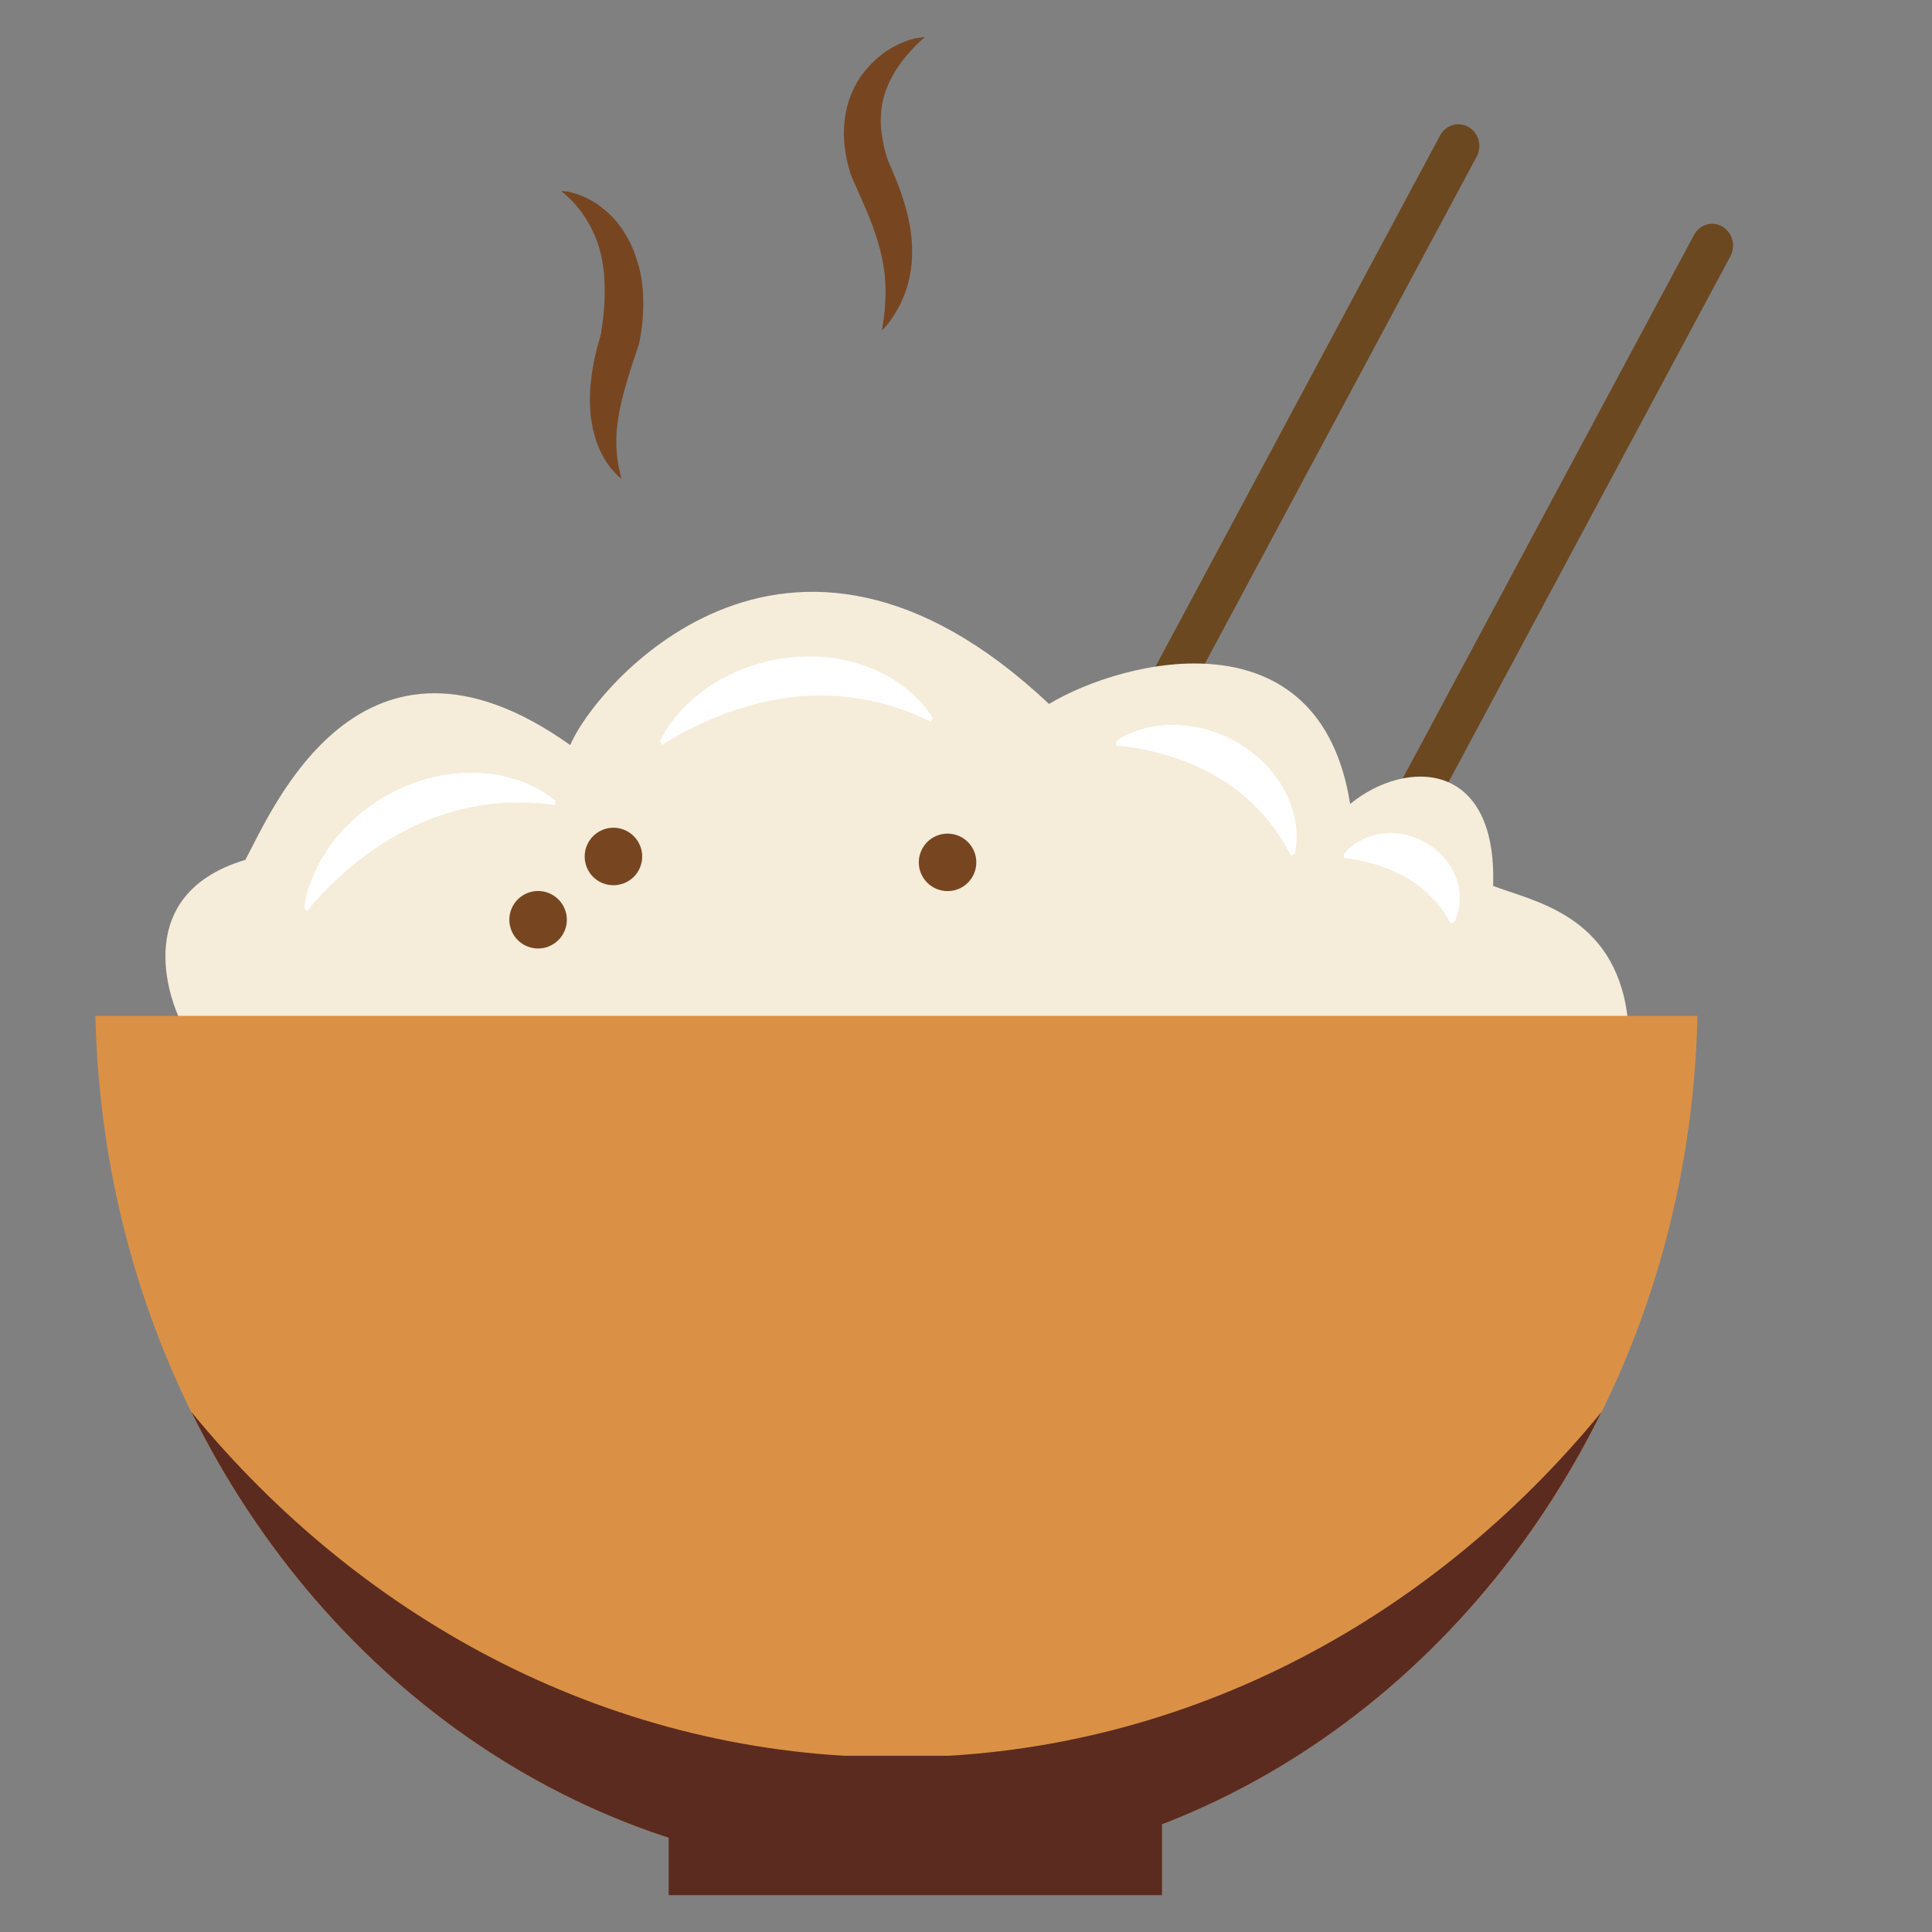
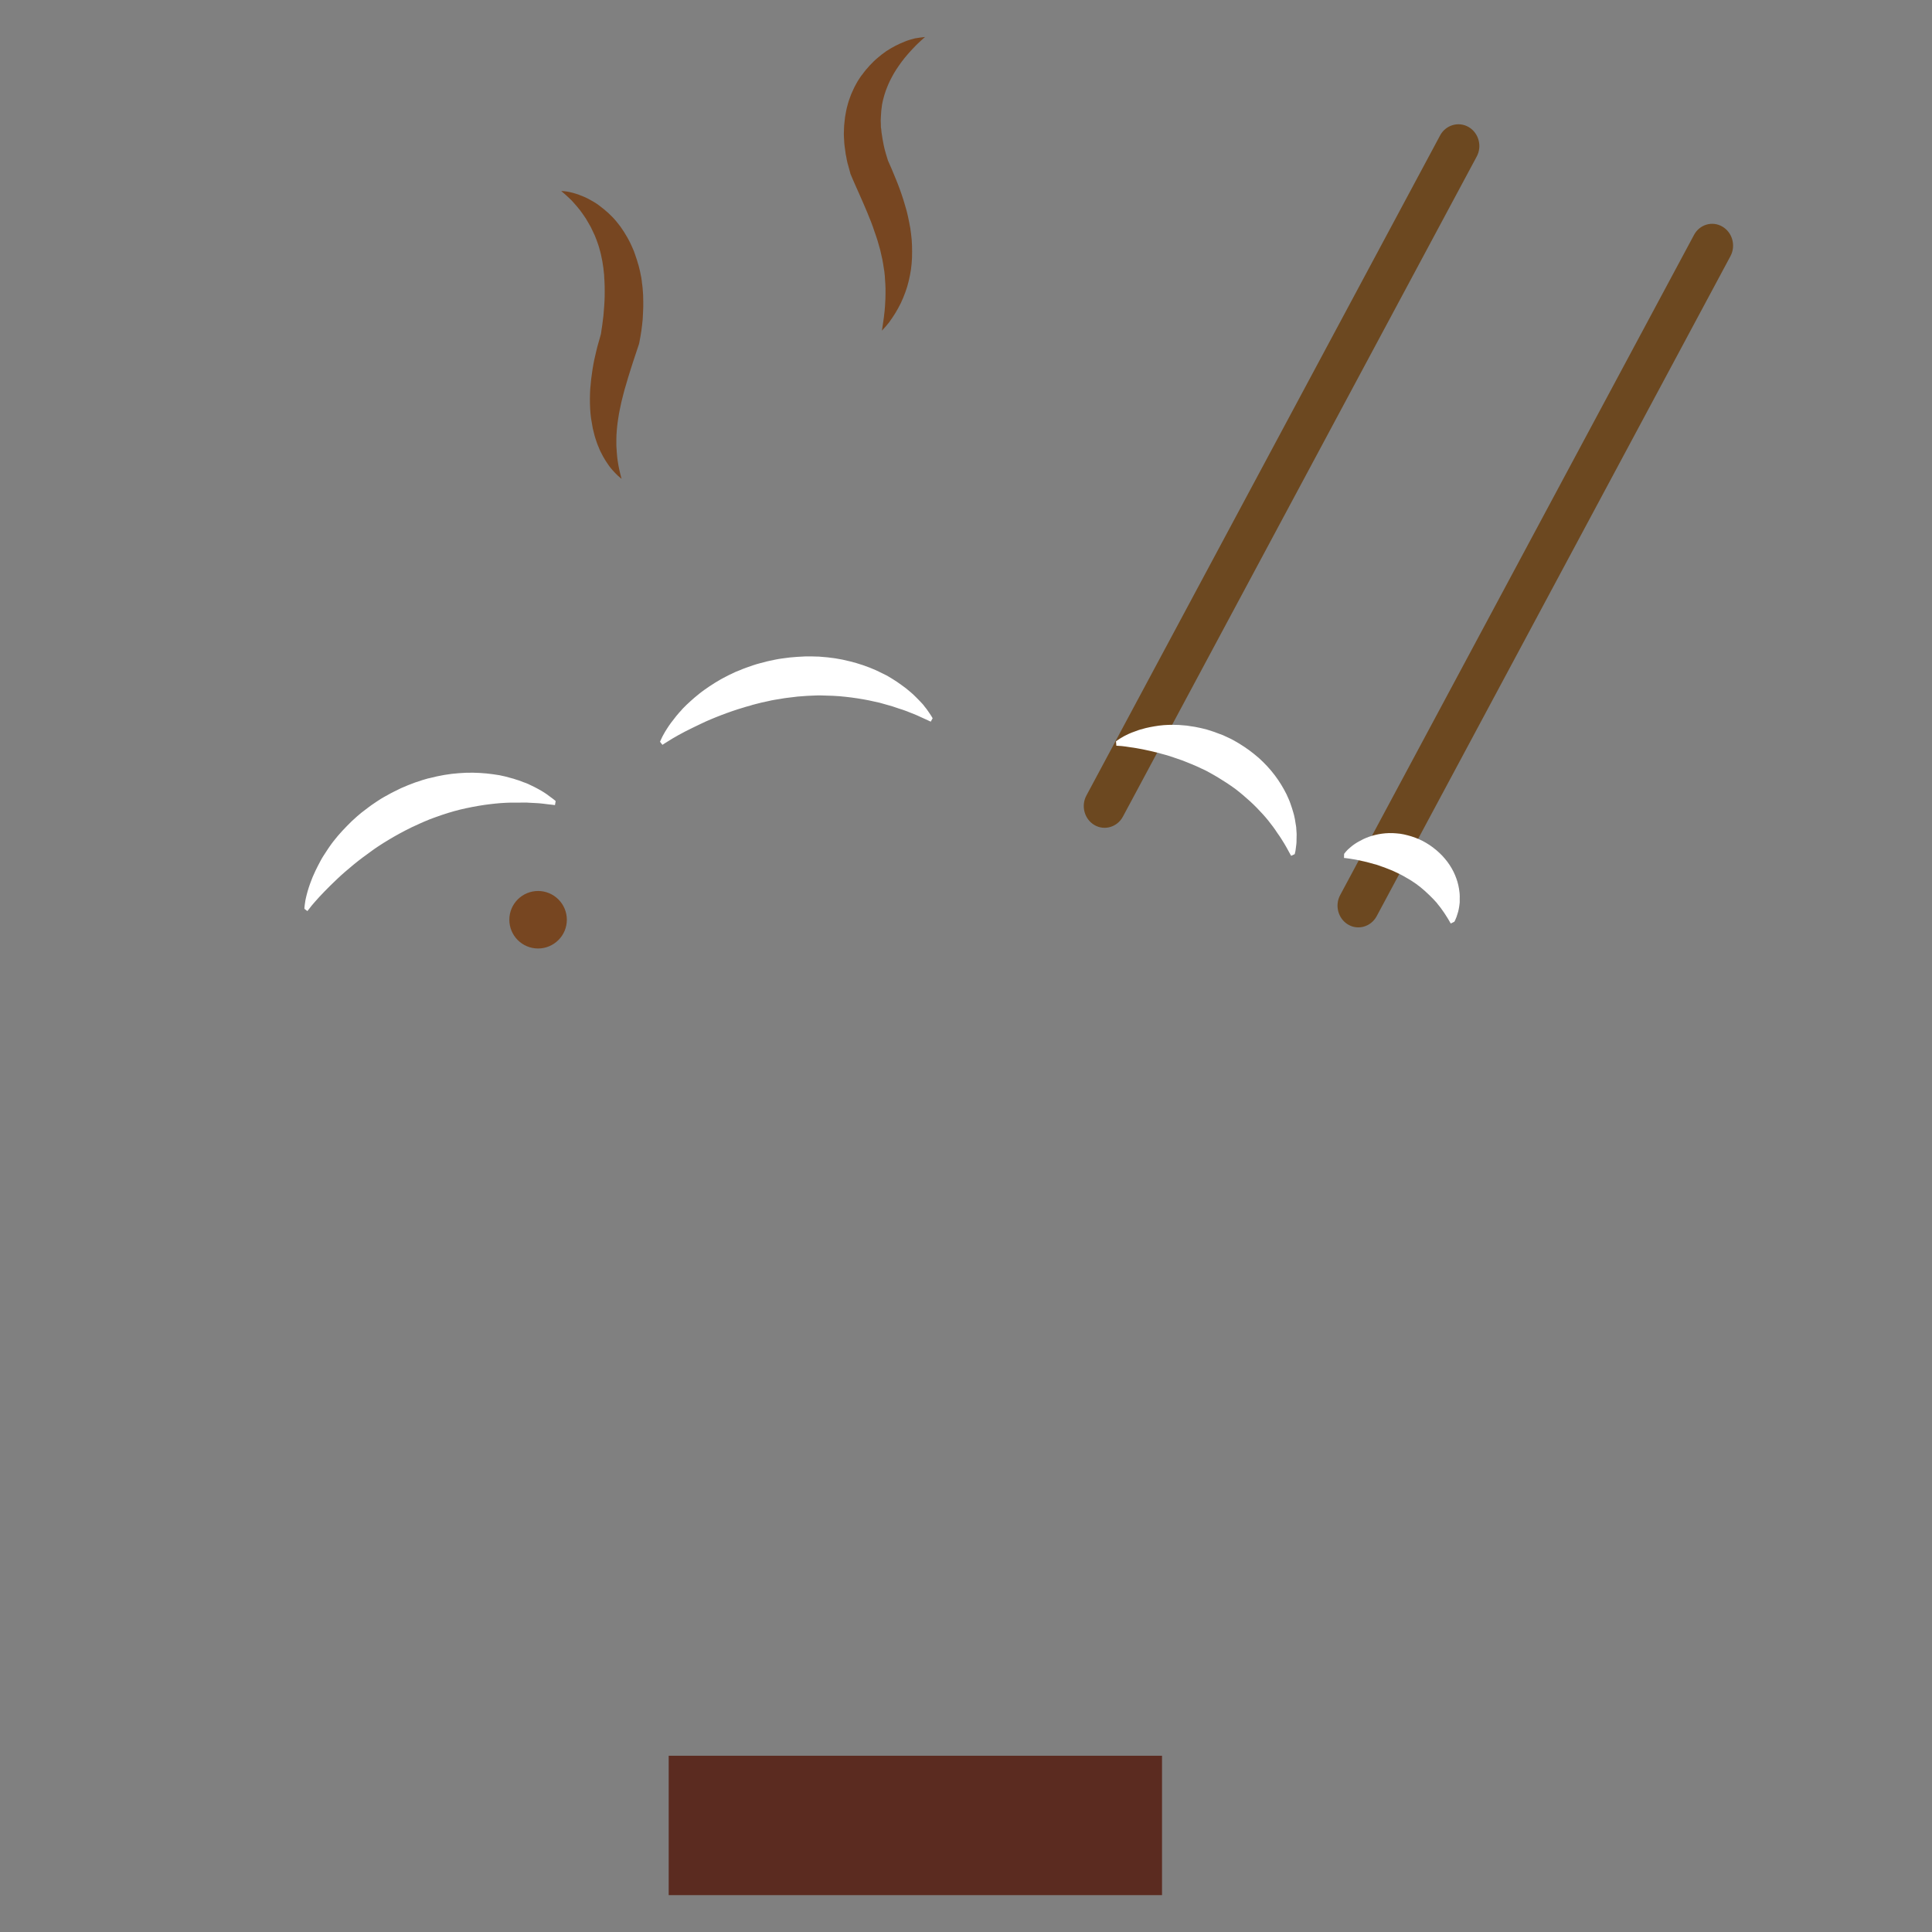
<svg xmlns="http://www.w3.org/2000/svg" width="35" height="35" viewBox="0 0 35 35" fill="none">
  <rect x="0" y="0" width="35" height="35" fill="#808080" stroke="none" />
  <path d="M26.089 2.453L19.681 14.412C19.58 14.6 19.645 14.841 19.828 14.947C20.009 15.053 20.241 14.983 20.342 14.795L26.752 2.836C26.854 2.648 26.788 2.407 26.605 2.301C26.422 2.195 26.19 2.265 26.089 2.453ZM30.688 4.257L24.278 16.216C24.177 16.404 24.242 16.645 24.425 16.751C24.606 16.857 24.837 16.787 24.939 16.599L31.349 4.64C31.45 4.452 31.385 4.211 31.202 4.105C31.021 3.998 30.789 4.066 30.688 4.257Z" fill="#6C4820" />
-   <path d="M3.229 18.403C3.229 18.403 2.209 16.245 4.445 15.577C4.915 14.713 6.523 10.79 10.331 13.498C10.725 12.516 14.216 8.238 19.004 12.753C20.378 11.928 23.909 11.074 24.459 14.564C25.479 13.734 27.128 13.773 27.049 16.049C27.755 16.324 29.246 16.561 29.482 18.403C23.087 21.818 8.371 22.643 8.371 22.643L4.524 20.289L3.229 18.403Z" fill="#F5ECDA" />
-   <path d="M1.729 18.403C1.92 27.02 8.342 33.944 16.24 33.944C24.138 33.944 30.56 27.02 30.751 18.403H1.729Z" fill="#DB9145" />
-   <path d="M16.24 31.836C11.166 31.836 6.61 29.417 3.466 25.578C5.918 30.56 10.717 33.946 16.24 33.946C21.763 33.946 26.559 30.56 29.014 25.578C25.87 29.417 21.314 31.836 16.24 31.836Z" fill="#5B2B20" />
  <path d="M11.957 13.438C11.957 13.438 11.959 13.433 11.964 13.421C11.969 13.409 11.976 13.394 11.986 13.373C11.995 13.353 12.008 13.327 12.024 13.3C12.039 13.271 12.058 13.24 12.08 13.206C12.123 13.136 12.181 13.059 12.251 12.972C12.268 12.95 12.287 12.929 12.306 12.907C12.326 12.885 12.348 12.864 12.367 12.839C12.41 12.794 12.456 12.75 12.507 12.704C12.557 12.659 12.61 12.613 12.668 12.567C12.697 12.543 12.726 12.524 12.758 12.499L12.852 12.434C12.917 12.391 12.984 12.348 13.054 12.309C13.09 12.29 13.127 12.268 13.163 12.251C13.199 12.232 13.237 12.213 13.276 12.196C13.315 12.176 13.353 12.159 13.394 12.145C13.435 12.128 13.474 12.111 13.515 12.097C13.597 12.068 13.681 12.037 13.768 12.015C13.811 12.003 13.855 11.991 13.898 11.981C13.942 11.971 13.987 11.962 14.033 11.952C14.123 11.933 14.214 11.923 14.306 11.911C14.397 11.901 14.489 11.897 14.583 11.892H14.721L14.79 11.894H14.824L14.858 11.897C15.041 11.909 15.22 11.935 15.389 11.979C15.557 12.02 15.717 12.075 15.864 12.14C15.9 12.157 15.936 12.174 15.97 12.191L16.071 12.241C16.136 12.28 16.197 12.316 16.254 12.355C16.283 12.374 16.31 12.393 16.336 12.413C16.363 12.432 16.389 12.451 16.413 12.47C16.438 12.49 16.462 12.509 16.483 12.528C16.495 12.538 16.505 12.548 16.517 12.557C16.527 12.567 16.539 12.577 16.549 12.586C16.59 12.627 16.626 12.661 16.66 12.697C16.676 12.714 16.691 12.731 16.708 12.748C16.722 12.762 16.737 12.782 16.749 12.799C16.775 12.83 16.797 12.859 16.814 12.885C16.833 12.912 16.848 12.934 16.86 12.953C16.872 12.97 16.881 12.987 16.886 12.996C16.891 13.006 16.896 13.011 16.896 13.011L16.862 13.073C16.862 13.073 16.843 13.066 16.809 13.049C16.775 13.033 16.725 13.011 16.662 12.982C16.631 12.965 16.594 12.953 16.556 12.936C16.517 12.921 16.474 12.902 16.428 12.885C16.382 12.866 16.334 12.852 16.281 12.835C16.254 12.825 16.228 12.818 16.201 12.808C16.175 12.799 16.146 12.789 16.117 12.782C16.059 12.765 15.999 12.748 15.936 12.731C15.873 12.716 15.808 12.702 15.741 12.688C15.606 12.661 15.463 12.639 15.316 12.623C15.167 12.606 15.015 12.601 14.858 12.598C14.819 12.596 14.778 12.601 14.74 12.601C14.701 12.603 14.66 12.603 14.622 12.606C14.583 12.608 14.542 12.613 14.504 12.615C14.465 12.618 14.424 12.62 14.385 12.627C14.306 12.637 14.226 12.644 14.149 12.659C14.11 12.666 14.072 12.671 14.031 12.678C13.992 12.685 13.954 12.692 13.915 12.702C13.838 12.716 13.763 12.736 13.688 12.755C13.65 12.765 13.614 12.774 13.578 12.787C13.541 12.796 13.505 12.806 13.469 12.818C13.397 12.839 13.327 12.861 13.259 12.885C13.192 12.907 13.124 12.934 13.059 12.958C12.994 12.982 12.934 13.008 12.873 13.033C12.813 13.059 12.755 13.083 12.702 13.11C12.594 13.16 12.495 13.211 12.408 13.254C12.321 13.3 12.246 13.341 12.186 13.377C12.126 13.414 12.08 13.442 12.049 13.462C12.034 13.471 12.022 13.479 12.012 13.486C12.005 13.491 12 13.493 12 13.493L11.957 13.438ZM5.515 16.464V16.447C5.515 16.435 5.518 16.418 5.52 16.397C5.523 16.375 5.527 16.348 5.532 16.315C5.537 16.283 5.547 16.247 5.556 16.209C5.576 16.129 5.605 16.037 5.646 15.934C5.655 15.907 5.667 15.881 5.679 15.854C5.691 15.828 5.703 15.799 5.716 15.772C5.742 15.717 5.773 15.659 5.805 15.598C5.836 15.538 5.875 15.48 5.916 15.418C5.935 15.386 5.957 15.357 5.978 15.326C6 15.295 6.022 15.263 6.046 15.234C6.094 15.174 6.145 15.111 6.2 15.053C6.227 15.024 6.256 14.993 6.285 14.964L6.374 14.875C6.405 14.846 6.437 14.817 6.47 14.788C6.504 14.762 6.535 14.73 6.572 14.704C6.642 14.651 6.712 14.595 6.786 14.547C6.822 14.52 6.861 14.499 6.9 14.472C6.938 14.448 6.979 14.426 7.018 14.405C7.097 14.359 7.182 14.32 7.264 14.279C7.348 14.241 7.435 14.207 7.519 14.176C7.563 14.161 7.606 14.147 7.652 14.132L7.717 14.113L7.751 14.103L7.785 14.096C7.961 14.05 8.139 14.019 8.313 14.007C8.487 13.992 8.655 13.997 8.814 14.012C8.853 14.016 8.894 14.021 8.93 14.026C8.969 14.031 9.005 14.036 9.044 14.043C9.116 14.057 9.186 14.074 9.253 14.094C9.287 14.101 9.319 14.113 9.35 14.123C9.381 14.132 9.413 14.142 9.442 14.154C9.47 14.166 9.499 14.176 9.526 14.185C9.54 14.19 9.552 14.195 9.567 14.202C9.579 14.209 9.593 14.214 9.606 14.221C9.656 14.245 9.704 14.267 9.745 14.291C9.767 14.303 9.786 14.313 9.806 14.325C9.825 14.335 9.842 14.349 9.861 14.359C9.895 14.381 9.926 14.402 9.95 14.422C9.977 14.441 9.999 14.458 10.015 14.47C10.032 14.482 10.047 14.494 10.054 14.501C10.064 14.508 10.066 14.513 10.066 14.513L10.054 14.585L9.996 14.578C9.958 14.573 9.905 14.569 9.835 14.559C9.801 14.554 9.762 14.552 9.719 14.549C9.678 14.547 9.632 14.544 9.581 14.542C9.533 14.537 9.48 14.54 9.427 14.54H9.256C9.196 14.542 9.133 14.544 9.07 14.549C9.005 14.554 8.94 14.561 8.872 14.569C8.737 14.585 8.595 14.61 8.448 14.641C8.301 14.672 8.154 14.713 8.004 14.764C7.966 14.776 7.929 14.79 7.893 14.803C7.857 14.817 7.818 14.829 7.782 14.844C7.746 14.858 7.71 14.875 7.674 14.889C7.638 14.906 7.599 14.921 7.565 14.938C7.493 14.971 7.421 15.003 7.351 15.041C7.314 15.061 7.281 15.078 7.245 15.097C7.211 15.116 7.177 15.135 7.141 15.155C7.071 15.193 7.006 15.237 6.941 15.275C6.907 15.295 6.876 15.319 6.844 15.338C6.813 15.36 6.781 15.379 6.75 15.403C6.69 15.447 6.63 15.49 6.572 15.533C6.514 15.577 6.458 15.62 6.405 15.664C6.352 15.707 6.302 15.75 6.251 15.794C6.203 15.837 6.154 15.878 6.113 15.919C6.027 16.001 5.947 16.078 5.88 16.148C5.812 16.218 5.754 16.281 5.708 16.334C5.662 16.387 5.626 16.428 5.605 16.459C5.593 16.474 5.585 16.486 5.578 16.493C5.573 16.5 5.568 16.505 5.568 16.505L5.515 16.464ZM20.217 13.43C20.217 13.43 20.221 13.428 20.229 13.421C20.236 13.416 20.248 13.406 20.265 13.397C20.279 13.387 20.299 13.373 20.323 13.36C20.345 13.346 20.371 13.332 20.402 13.317C20.463 13.286 20.535 13.257 20.622 13.228C20.643 13.221 20.665 13.213 20.689 13.209C20.711 13.201 20.735 13.196 20.759 13.189C20.808 13.177 20.858 13.168 20.914 13.158C21.022 13.139 21.138 13.129 21.261 13.131C21.324 13.131 21.386 13.134 21.451 13.141C21.483 13.143 21.517 13.146 21.55 13.153C21.584 13.158 21.615 13.163 21.649 13.168C21.717 13.18 21.782 13.196 21.852 13.213C21.886 13.223 21.919 13.233 21.953 13.245C21.987 13.254 22.021 13.269 22.054 13.281C22.088 13.293 22.122 13.307 22.156 13.319C22.189 13.334 22.221 13.348 22.255 13.365C22.322 13.394 22.385 13.433 22.447 13.469C22.51 13.508 22.573 13.549 22.631 13.592C22.66 13.614 22.689 13.638 22.718 13.659C22.747 13.684 22.775 13.705 22.802 13.729C22.91 13.826 23.009 13.932 23.094 14.045C23.178 14.156 23.248 14.272 23.306 14.388C23.32 14.417 23.332 14.446 23.345 14.475C23.357 14.504 23.369 14.53 23.378 14.559C23.398 14.617 23.417 14.672 23.431 14.725C23.439 14.752 23.446 14.778 23.451 14.805C23.456 14.832 23.463 14.856 23.465 14.882C23.47 14.906 23.472 14.933 23.477 14.954C23.48 14.967 23.482 14.979 23.482 14.988C23.482 15 23.484 15.012 23.484 15.024C23.487 15.07 23.492 15.111 23.489 15.152C23.489 15.191 23.489 15.227 23.487 15.261C23.484 15.295 23.482 15.323 23.477 15.35C23.475 15.377 23.47 15.398 23.468 15.418C23.465 15.434 23.46 15.449 23.458 15.459C23.456 15.468 23.456 15.473 23.456 15.473L23.39 15.504C23.39 15.504 23.383 15.49 23.369 15.466C23.354 15.439 23.335 15.403 23.308 15.355C23.296 15.331 23.279 15.307 23.263 15.278C23.246 15.251 23.226 15.22 23.207 15.188C23.188 15.157 23.164 15.123 23.14 15.09C23.116 15.056 23.094 15.017 23.065 14.981C23.036 14.945 23.007 14.906 22.978 14.868C22.947 14.829 22.913 14.79 22.879 14.752C22.809 14.675 22.732 14.595 22.648 14.518C22.563 14.441 22.474 14.364 22.378 14.291C22.329 14.255 22.279 14.221 22.23 14.188C22.18 14.156 22.129 14.123 22.076 14.091C22.023 14.06 21.972 14.028 21.917 13.999L21.837 13.956C21.811 13.944 21.782 13.93 21.755 13.918C21.702 13.891 21.647 13.869 21.591 13.845C21.536 13.823 21.483 13.802 21.43 13.78C21.377 13.761 21.324 13.742 21.271 13.725C21.218 13.705 21.167 13.691 21.116 13.676C21.015 13.647 20.919 13.621 20.829 13.602C20.74 13.582 20.656 13.565 20.583 13.553C20.509 13.541 20.443 13.532 20.39 13.524C20.337 13.517 20.294 13.512 20.267 13.512C20.253 13.512 20.243 13.51 20.236 13.51H20.224L20.217 13.43ZM24.35 15.468C24.35 15.468 24.353 15.466 24.358 15.459C24.362 15.454 24.369 15.444 24.379 15.432C24.389 15.42 24.401 15.408 24.415 15.393C24.43 15.379 24.447 15.364 24.466 15.348C24.505 15.314 24.553 15.28 24.608 15.249C24.664 15.217 24.729 15.184 24.801 15.159C24.944 15.109 25.115 15.08 25.296 15.097C25.341 15.099 25.387 15.107 25.433 15.116C25.455 15.121 25.479 15.126 25.503 15.133C25.525 15.138 25.549 15.145 25.57 15.152C25.616 15.167 25.662 15.184 25.706 15.203C25.751 15.222 25.795 15.246 25.836 15.27C25.879 15.295 25.92 15.323 25.959 15.352C25.978 15.367 25.997 15.384 26.017 15.398C26.036 15.415 26.055 15.43 26.072 15.447C26.108 15.48 26.142 15.516 26.173 15.553C26.205 15.591 26.234 15.627 26.26 15.668C26.313 15.748 26.354 15.832 26.383 15.914C26.398 15.955 26.41 15.996 26.419 16.037C26.429 16.078 26.434 16.119 26.439 16.158C26.441 16.177 26.444 16.197 26.444 16.216C26.444 16.235 26.446 16.252 26.444 16.271V16.348C26.444 16.358 26.441 16.365 26.441 16.375C26.436 16.409 26.434 16.438 26.427 16.467C26.422 16.496 26.415 16.52 26.407 16.546C26.4 16.57 26.393 16.592 26.386 16.611C26.378 16.631 26.371 16.645 26.366 16.66C26.361 16.672 26.354 16.684 26.352 16.689C26.349 16.696 26.347 16.698 26.347 16.698L26.282 16.73C26.282 16.73 26.277 16.722 26.267 16.705C26.258 16.691 26.246 16.669 26.229 16.64C26.212 16.611 26.19 16.58 26.166 16.541C26.154 16.522 26.14 16.503 26.125 16.483C26.111 16.464 26.096 16.44 26.077 16.418C26.06 16.397 26.041 16.375 26.024 16.351C26.005 16.329 25.983 16.305 25.961 16.283C25.918 16.238 25.869 16.192 25.819 16.146C25.768 16.1 25.713 16.054 25.655 16.013C25.626 15.992 25.595 15.972 25.566 15.953C25.534 15.934 25.503 15.914 25.472 15.898C25.44 15.878 25.409 15.861 25.375 15.844C25.344 15.828 25.31 15.811 25.276 15.796C25.245 15.779 25.211 15.767 25.177 15.753C25.144 15.741 25.112 15.726 25.078 15.714C25.045 15.702 25.013 15.693 24.982 15.68C24.951 15.668 24.919 15.659 24.888 15.652C24.828 15.635 24.767 15.618 24.714 15.606C24.659 15.594 24.611 15.584 24.565 15.574C24.519 15.567 24.48 15.56 24.449 15.555C24.418 15.55 24.391 15.548 24.374 15.545C24.358 15.543 24.348 15.543 24.348 15.543L24.35 15.468Z" fill="white" />
  <path d="M9.227 16.662C9.227 16.8 9.282 16.933 9.379 17.03C9.477 17.128 9.61 17.183 9.748 17.183C9.886 17.183 10.018 17.128 10.116 17.03C10.214 16.933 10.269 16.8 10.269 16.662C10.269 16.524 10.214 16.391 10.116 16.294C10.018 16.196 9.886 16.141 9.748 16.141C9.61 16.141 9.477 16.196 9.379 16.294C9.282 16.391 9.227 16.524 9.227 16.662Z" fill="#774621" />
-   <path d="M10.592 15.516C10.592 15.655 10.647 15.787 10.744 15.885C10.842 15.982 10.975 16.037 11.113 16.037C11.251 16.037 11.383 15.982 11.481 15.885C11.579 15.787 11.634 15.655 11.634 15.516C11.634 15.378 11.579 15.246 11.481 15.148C11.383 15.05 11.251 14.995 11.113 14.995C10.975 14.995 10.842 15.05 10.744 15.148C10.647 15.246 10.592 15.378 10.592 15.516Z" fill="#774621" />
-   <path d="M16.645 15.623C16.645 15.761 16.7 15.893 16.798 15.991C16.895 16.089 17.028 16.143 17.166 16.143C17.304 16.143 17.437 16.089 17.534 15.991C17.632 15.893 17.687 15.761 17.687 15.623C17.687 15.484 17.632 15.352 17.534 15.254C17.437 15.156 17.304 15.102 17.166 15.102C17.028 15.102 16.895 15.156 16.798 15.254C16.7 15.352 16.645 15.484 16.645 15.623Z" fill="#774621" />
  <path d="M12.114 31.807H21.051V34.332H12.114V31.807Z" fill="#5B2B20" />
-   <path d="M10.167 3.461C10.237 3.461 10.305 3.475 10.372 3.492C10.406 3.502 10.44 3.511 10.474 3.523C10.508 3.535 10.539 3.548 10.573 3.562C10.606 3.576 10.638 3.591 10.669 3.608C10.7 3.625 10.732 3.642 10.763 3.661C10.794 3.68 10.823 3.699 10.852 3.721C10.881 3.743 10.91 3.765 10.939 3.789C10.995 3.834 11.05 3.885 11.101 3.938C11.125 3.965 11.151 3.991 11.173 4.02C11.195 4.049 11.219 4.078 11.241 4.107L11.303 4.199C11.323 4.23 11.342 4.261 11.361 4.295C11.38 4.326 11.395 4.36 11.414 4.394L11.438 4.445L11.46 4.495C11.475 4.529 11.491 4.563 11.501 4.599L11.537 4.705C11.549 4.741 11.556 4.775 11.569 4.811C11.578 4.847 11.588 4.884 11.595 4.917L11.617 5.026C11.624 5.062 11.627 5.098 11.631 5.134C11.643 5.207 11.646 5.279 11.651 5.351C11.653 5.388 11.653 5.424 11.653 5.46V5.568C11.651 5.641 11.646 5.711 11.643 5.783C11.636 5.853 11.629 5.923 11.619 5.993C11.607 6.063 11.598 6.13 11.583 6.2L11.578 6.224L11.573 6.241L11.472 6.545L11.424 6.695L11.378 6.842C11.364 6.89 11.349 6.941 11.335 6.989C11.32 7.037 11.306 7.088 11.294 7.136C11.267 7.235 11.245 7.331 11.226 7.43C11.216 7.478 11.207 7.529 11.2 7.58C11.192 7.63 11.185 7.679 11.18 7.729C11.178 7.753 11.175 7.78 11.173 7.804C11.171 7.831 11.171 7.855 11.168 7.879C11.166 7.905 11.166 7.929 11.166 7.956V8.072L11.168 8.11L11.171 8.149L11.173 8.187L11.18 8.267C11.183 8.294 11.185 8.32 11.19 8.347C11.197 8.4 11.207 8.453 11.219 8.508L11.238 8.59C11.245 8.617 11.253 8.646 11.26 8.675C11.238 8.655 11.216 8.638 11.195 8.619C11.173 8.6 11.154 8.578 11.132 8.556C11.11 8.535 11.094 8.513 11.074 8.491C11.055 8.47 11.038 8.446 11.021 8.421C10.987 8.373 10.954 8.323 10.925 8.269C10.91 8.243 10.896 8.216 10.884 8.19L10.864 8.149L10.848 8.108C10.835 8.079 10.823 8.052 10.814 8.024L10.785 7.937C10.775 7.908 10.768 7.879 10.761 7.85C10.753 7.821 10.746 7.792 10.739 7.761C10.727 7.7 10.717 7.642 10.708 7.582C10.7 7.522 10.693 7.462 10.691 7.401C10.684 7.281 10.686 7.16 10.693 7.042C10.698 6.982 10.703 6.924 10.71 6.866C10.717 6.808 10.725 6.75 10.734 6.692C10.744 6.634 10.753 6.577 10.765 6.521C10.778 6.466 10.79 6.408 10.804 6.352C10.816 6.297 10.833 6.241 10.848 6.188C10.862 6.133 10.879 6.08 10.893 6.027L10.884 6.07C10.891 6.01 10.901 5.952 10.91 5.892L10.932 5.716L10.946 5.54C10.949 5.482 10.954 5.424 10.954 5.366C10.954 5.308 10.956 5.25 10.954 5.192L10.951 5.105L10.946 5.021C10.946 5.007 10.944 4.992 10.944 4.978L10.939 4.934C10.937 4.905 10.934 4.876 10.93 4.85L10.917 4.765C10.913 4.736 10.908 4.71 10.901 4.681L10.893 4.64L10.884 4.599C10.876 4.572 10.872 4.544 10.862 4.517C10.855 4.49 10.848 4.462 10.838 4.435L10.809 4.353L10.778 4.273L10.741 4.194C10.729 4.167 10.715 4.141 10.703 4.114C10.688 4.088 10.674 4.064 10.659 4.037C10.645 4.011 10.628 3.986 10.614 3.96C10.597 3.936 10.58 3.909 10.563 3.885C10.529 3.834 10.491 3.786 10.45 3.738C10.43 3.714 10.409 3.69 10.387 3.666C10.365 3.642 10.344 3.617 10.319 3.596C10.269 3.548 10.22 3.504 10.167 3.461ZM16.758 0.67C16.71 0.711 16.667 0.752 16.623 0.793C16.602 0.815 16.58 0.834 16.561 0.856C16.541 0.878 16.52 0.897 16.5 0.921L16.471 0.953C16.462 0.965 16.452 0.974 16.442 0.986C16.423 1.008 16.406 1.03 16.387 1.051C16.37 1.073 16.353 1.097 16.334 1.119L16.286 1.187L16.24 1.254L16.197 1.324L16.158 1.394C16.146 1.418 16.134 1.442 16.122 1.464C16.1 1.51 16.078 1.558 16.061 1.606L16.047 1.642L16.035 1.679C16.028 1.703 16.018 1.727 16.013 1.751C16.008 1.775 15.999 1.799 15.994 1.823L15.979 1.896C15.975 1.92 15.972 1.944 15.97 1.968C15.965 1.992 15.965 2.016 15.963 2.04C15.958 2.088 15.958 2.137 15.955 2.185C15.955 2.209 15.958 2.233 15.958 2.257V2.293C15.958 2.306 15.96 2.318 15.963 2.33L15.97 2.402L15.982 2.477C15.987 2.525 16.001 2.576 16.008 2.624C16.013 2.648 16.02 2.672 16.025 2.699C16.032 2.723 16.037 2.747 16.045 2.773C16.059 2.824 16.076 2.872 16.09 2.92L16.078 2.889C16.102 2.947 16.129 3.005 16.155 3.065C16.18 3.125 16.206 3.186 16.23 3.246C16.281 3.369 16.327 3.497 16.368 3.627C16.389 3.692 16.406 3.76 16.426 3.825C16.442 3.892 16.459 3.96 16.471 4.03C16.479 4.064 16.483 4.1 16.491 4.134C16.495 4.17 16.5 4.203 16.505 4.24C16.515 4.31 16.52 4.382 16.522 4.452C16.524 4.524 16.524 4.594 16.522 4.667C16.52 4.739 16.512 4.809 16.503 4.881C16.493 4.951 16.479 5.021 16.462 5.091C16.445 5.161 16.426 5.228 16.401 5.294C16.389 5.327 16.377 5.359 16.363 5.392L16.32 5.489C16.288 5.552 16.257 5.612 16.221 5.67C16.204 5.699 16.184 5.728 16.165 5.757L16.136 5.798L16.11 5.836C16.069 5.889 16.023 5.942 15.977 5.99C15.984 5.923 15.999 5.858 16.006 5.793L16.013 5.745L16.018 5.696C16.02 5.665 16.028 5.634 16.028 5.6C16.03 5.568 16.035 5.537 16.035 5.506L16.04 5.412L16.042 5.32V5.228C16.04 5.168 16.037 5.108 16.032 5.048C16.032 5.019 16.028 4.987 16.025 4.958C16.023 4.929 16.018 4.9 16.013 4.872C16.006 4.814 15.994 4.756 15.984 4.698C15.972 4.64 15.96 4.585 15.946 4.529C15.931 4.474 15.914 4.416 15.898 4.36C15.881 4.305 15.861 4.249 15.842 4.194L15.813 4.109L15.782 4.025L15.748 3.941L15.714 3.856L15.642 3.687L15.567 3.516L15.49 3.343C15.463 3.285 15.439 3.224 15.413 3.164L15.405 3.145L15.403 3.133C15.384 3.068 15.367 3.005 15.35 2.94C15.343 2.906 15.335 2.875 15.331 2.841C15.323 2.807 15.316 2.776 15.314 2.742C15.304 2.675 15.294 2.607 15.292 2.537C15.29 2.503 15.287 2.467 15.287 2.433L15.29 2.33C15.29 2.313 15.29 2.296 15.292 2.277L15.297 2.224C15.302 2.19 15.304 2.154 15.309 2.12C15.321 2.05 15.333 1.98 15.352 1.912C15.369 1.845 15.393 1.777 15.418 1.712C15.432 1.681 15.447 1.647 15.461 1.616C15.475 1.584 15.492 1.553 15.509 1.522C15.526 1.49 15.543 1.461 15.562 1.433L15.591 1.389C15.601 1.375 15.611 1.36 15.623 1.348C15.661 1.293 15.707 1.24 15.753 1.189C15.777 1.165 15.799 1.141 15.823 1.117C15.847 1.095 15.871 1.071 15.898 1.049C15.924 1.027 15.948 1.008 15.975 0.986L16.054 0.928C16.11 0.892 16.165 0.859 16.221 0.83C16.279 0.801 16.336 0.774 16.394 0.752C16.452 0.728 16.512 0.711 16.575 0.695C16.633 0.687 16.696 0.675 16.758 0.67Z" fill="#774621" />
+   <path d="M10.167 3.461C10.237 3.461 10.305 3.475 10.372 3.492C10.406 3.502 10.44 3.511 10.474 3.523C10.508 3.535 10.539 3.548 10.573 3.562C10.606 3.576 10.638 3.591 10.669 3.608C10.7 3.625 10.732 3.642 10.763 3.661C10.794 3.68 10.823 3.699 10.852 3.721C10.881 3.743 10.91 3.765 10.939 3.789C10.995 3.834 11.05 3.885 11.101 3.938C11.125 3.965 11.151 3.991 11.173 4.02C11.195 4.049 11.219 4.078 11.241 4.107L11.303 4.199C11.323 4.23 11.342 4.261 11.361 4.295C11.38 4.326 11.395 4.36 11.414 4.394L11.438 4.445L11.46 4.495C11.475 4.529 11.491 4.563 11.501 4.599L11.537 4.705C11.549 4.741 11.556 4.775 11.569 4.811C11.578 4.847 11.588 4.884 11.595 4.917L11.617 5.026C11.624 5.062 11.627 5.098 11.631 5.134C11.643 5.207 11.646 5.279 11.651 5.351C11.653 5.388 11.653 5.424 11.653 5.46V5.568C11.651 5.641 11.646 5.711 11.643 5.783C11.636 5.853 11.629 5.923 11.619 5.993C11.607 6.063 11.598 6.13 11.583 6.2L11.578 6.224L11.573 6.241L11.472 6.545L11.424 6.695L11.378 6.842C11.364 6.89 11.349 6.941 11.335 6.989C11.32 7.037 11.306 7.088 11.294 7.136C11.267 7.235 11.245 7.331 11.226 7.43C11.216 7.478 11.207 7.529 11.2 7.58C11.192 7.63 11.185 7.679 11.18 7.729C11.178 7.753 11.175 7.78 11.173 7.804C11.171 7.831 11.171 7.855 11.168 7.879C11.166 7.905 11.166 7.929 11.166 7.956V8.072L11.168 8.11L11.171 8.149L11.173 8.187L11.18 8.267C11.183 8.294 11.185 8.32 11.19 8.347C11.197 8.4 11.207 8.453 11.219 8.508L11.238 8.59C11.245 8.617 11.253 8.646 11.26 8.675C11.238 8.655 11.216 8.638 11.195 8.619C11.173 8.6 11.154 8.578 11.132 8.556C11.11 8.535 11.094 8.513 11.074 8.491C11.055 8.47 11.038 8.446 11.021 8.421C10.987 8.373 10.954 8.323 10.925 8.269C10.91 8.243 10.896 8.216 10.884 8.19L10.864 8.149L10.848 8.108C10.835 8.079 10.823 8.052 10.814 8.024L10.785 7.937C10.775 7.908 10.768 7.879 10.761 7.85C10.753 7.821 10.746 7.792 10.739 7.761C10.727 7.7 10.717 7.642 10.708 7.582C10.7 7.522 10.693 7.462 10.691 7.401C10.684 7.281 10.686 7.16 10.693 7.042C10.698 6.982 10.703 6.924 10.71 6.866C10.717 6.808 10.725 6.75 10.734 6.692C10.744 6.634 10.753 6.577 10.765 6.521C10.778 6.466 10.79 6.408 10.804 6.352C10.816 6.297 10.833 6.241 10.848 6.188C10.862 6.133 10.879 6.08 10.893 6.027L10.884 6.07C10.891 6.01 10.901 5.952 10.91 5.892L10.932 5.716L10.946 5.54C10.949 5.482 10.954 5.424 10.954 5.366C10.954 5.308 10.956 5.25 10.954 5.192L10.951 5.105L10.946 5.021C10.946 5.007 10.944 4.992 10.944 4.978L10.939 4.934C10.937 4.905 10.934 4.876 10.93 4.85L10.917 4.765C10.913 4.736 10.908 4.71 10.901 4.681L10.893 4.64L10.884 4.599C10.876 4.572 10.872 4.544 10.862 4.517C10.855 4.49 10.848 4.462 10.838 4.435L10.809 4.353L10.778 4.273L10.741 4.194C10.729 4.167 10.715 4.141 10.703 4.114C10.688 4.088 10.674 4.064 10.659 4.037C10.645 4.011 10.628 3.986 10.614 3.96C10.597 3.936 10.58 3.909 10.563 3.885C10.529 3.834 10.491 3.786 10.45 3.738C10.43 3.714 10.409 3.69 10.387 3.666C10.365 3.642 10.344 3.617 10.319 3.596C10.269 3.548 10.22 3.504 10.167 3.461ZM16.758 0.67C16.71 0.711 16.667 0.752 16.623 0.793C16.602 0.815 16.58 0.834 16.561 0.856C16.541 0.878 16.52 0.897 16.5 0.921L16.471 0.953C16.462 0.965 16.452 0.974 16.442 0.986C16.423 1.008 16.406 1.03 16.387 1.051C16.37 1.073 16.353 1.097 16.334 1.119L16.286 1.187L16.24 1.254L16.197 1.324L16.158 1.394C16.146 1.418 16.134 1.442 16.122 1.464C16.1 1.51 16.078 1.558 16.061 1.606L16.047 1.642L16.035 1.679C16.028 1.703 16.018 1.727 16.013 1.751C16.008 1.775 15.999 1.799 15.994 1.823L15.979 1.896C15.975 1.92 15.972 1.944 15.97 1.968C15.965 1.992 15.965 2.016 15.963 2.04C15.958 2.088 15.958 2.137 15.955 2.185C15.955 2.209 15.958 2.233 15.958 2.257V2.293C15.958 2.306 15.96 2.318 15.963 2.33L15.97 2.402L15.982 2.477C15.987 2.525 16.001 2.576 16.008 2.624C16.013 2.648 16.02 2.672 16.025 2.699C16.032 2.723 16.037 2.747 16.045 2.773C16.059 2.824 16.076 2.872 16.09 2.92L16.078 2.889C16.102 2.947 16.129 3.005 16.155 3.065C16.18 3.125 16.206 3.186 16.23 3.246C16.281 3.369 16.327 3.497 16.368 3.627C16.389 3.692 16.406 3.76 16.426 3.825C16.442 3.892 16.459 3.96 16.471 4.03C16.479 4.064 16.483 4.1 16.491 4.134C16.495 4.17 16.5 4.203 16.505 4.24C16.515 4.31 16.52 4.382 16.522 4.452C16.524 4.524 16.524 4.594 16.522 4.667C16.52 4.739 16.512 4.809 16.503 4.881C16.493 4.951 16.479 5.021 16.462 5.091C16.445 5.161 16.426 5.228 16.401 5.294C16.389 5.327 16.377 5.359 16.363 5.392L16.32 5.489C16.288 5.552 16.257 5.612 16.221 5.67C16.204 5.699 16.184 5.728 16.165 5.757L16.136 5.798L16.11 5.836C16.069 5.889 16.023 5.942 15.977 5.99C15.984 5.923 15.999 5.858 16.006 5.793L16.013 5.745L16.018 5.696C16.02 5.665 16.028 5.634 16.028 5.6C16.03 5.568 16.035 5.537 16.035 5.506L16.04 5.412L16.042 5.32V5.228C16.04 5.168 16.037 5.108 16.032 5.048C16.032 5.019 16.028 4.987 16.025 4.958C16.023 4.929 16.018 4.9 16.013 4.872C16.006 4.814 15.994 4.756 15.984 4.698C15.972 4.64 15.96 4.585 15.946 4.529C15.931 4.474 15.914 4.416 15.898 4.36C15.881 4.305 15.861 4.249 15.842 4.194L15.813 4.109L15.782 4.025L15.748 3.941L15.714 3.856L15.642 3.687L15.567 3.516L15.49 3.343C15.463 3.285 15.439 3.224 15.413 3.164L15.405 3.145L15.403 3.133C15.384 3.068 15.367 3.005 15.35 2.94C15.343 2.906 15.335 2.875 15.331 2.841C15.323 2.807 15.316 2.776 15.314 2.742C15.304 2.675 15.294 2.607 15.292 2.537C15.29 2.503 15.287 2.467 15.287 2.433L15.29 2.33C15.29 2.313 15.29 2.296 15.292 2.277C15.302 2.19 15.304 2.154 15.309 2.12C15.321 2.05 15.333 1.98 15.352 1.912C15.369 1.845 15.393 1.777 15.418 1.712C15.432 1.681 15.447 1.647 15.461 1.616C15.475 1.584 15.492 1.553 15.509 1.522C15.526 1.49 15.543 1.461 15.562 1.433L15.591 1.389C15.601 1.375 15.611 1.36 15.623 1.348C15.661 1.293 15.707 1.24 15.753 1.189C15.777 1.165 15.799 1.141 15.823 1.117C15.847 1.095 15.871 1.071 15.898 1.049C15.924 1.027 15.948 1.008 15.975 0.986L16.054 0.928C16.11 0.892 16.165 0.859 16.221 0.83C16.279 0.801 16.336 0.774 16.394 0.752C16.452 0.728 16.512 0.711 16.575 0.695C16.633 0.687 16.696 0.675 16.758 0.67Z" fill="#774621" />
</svg>